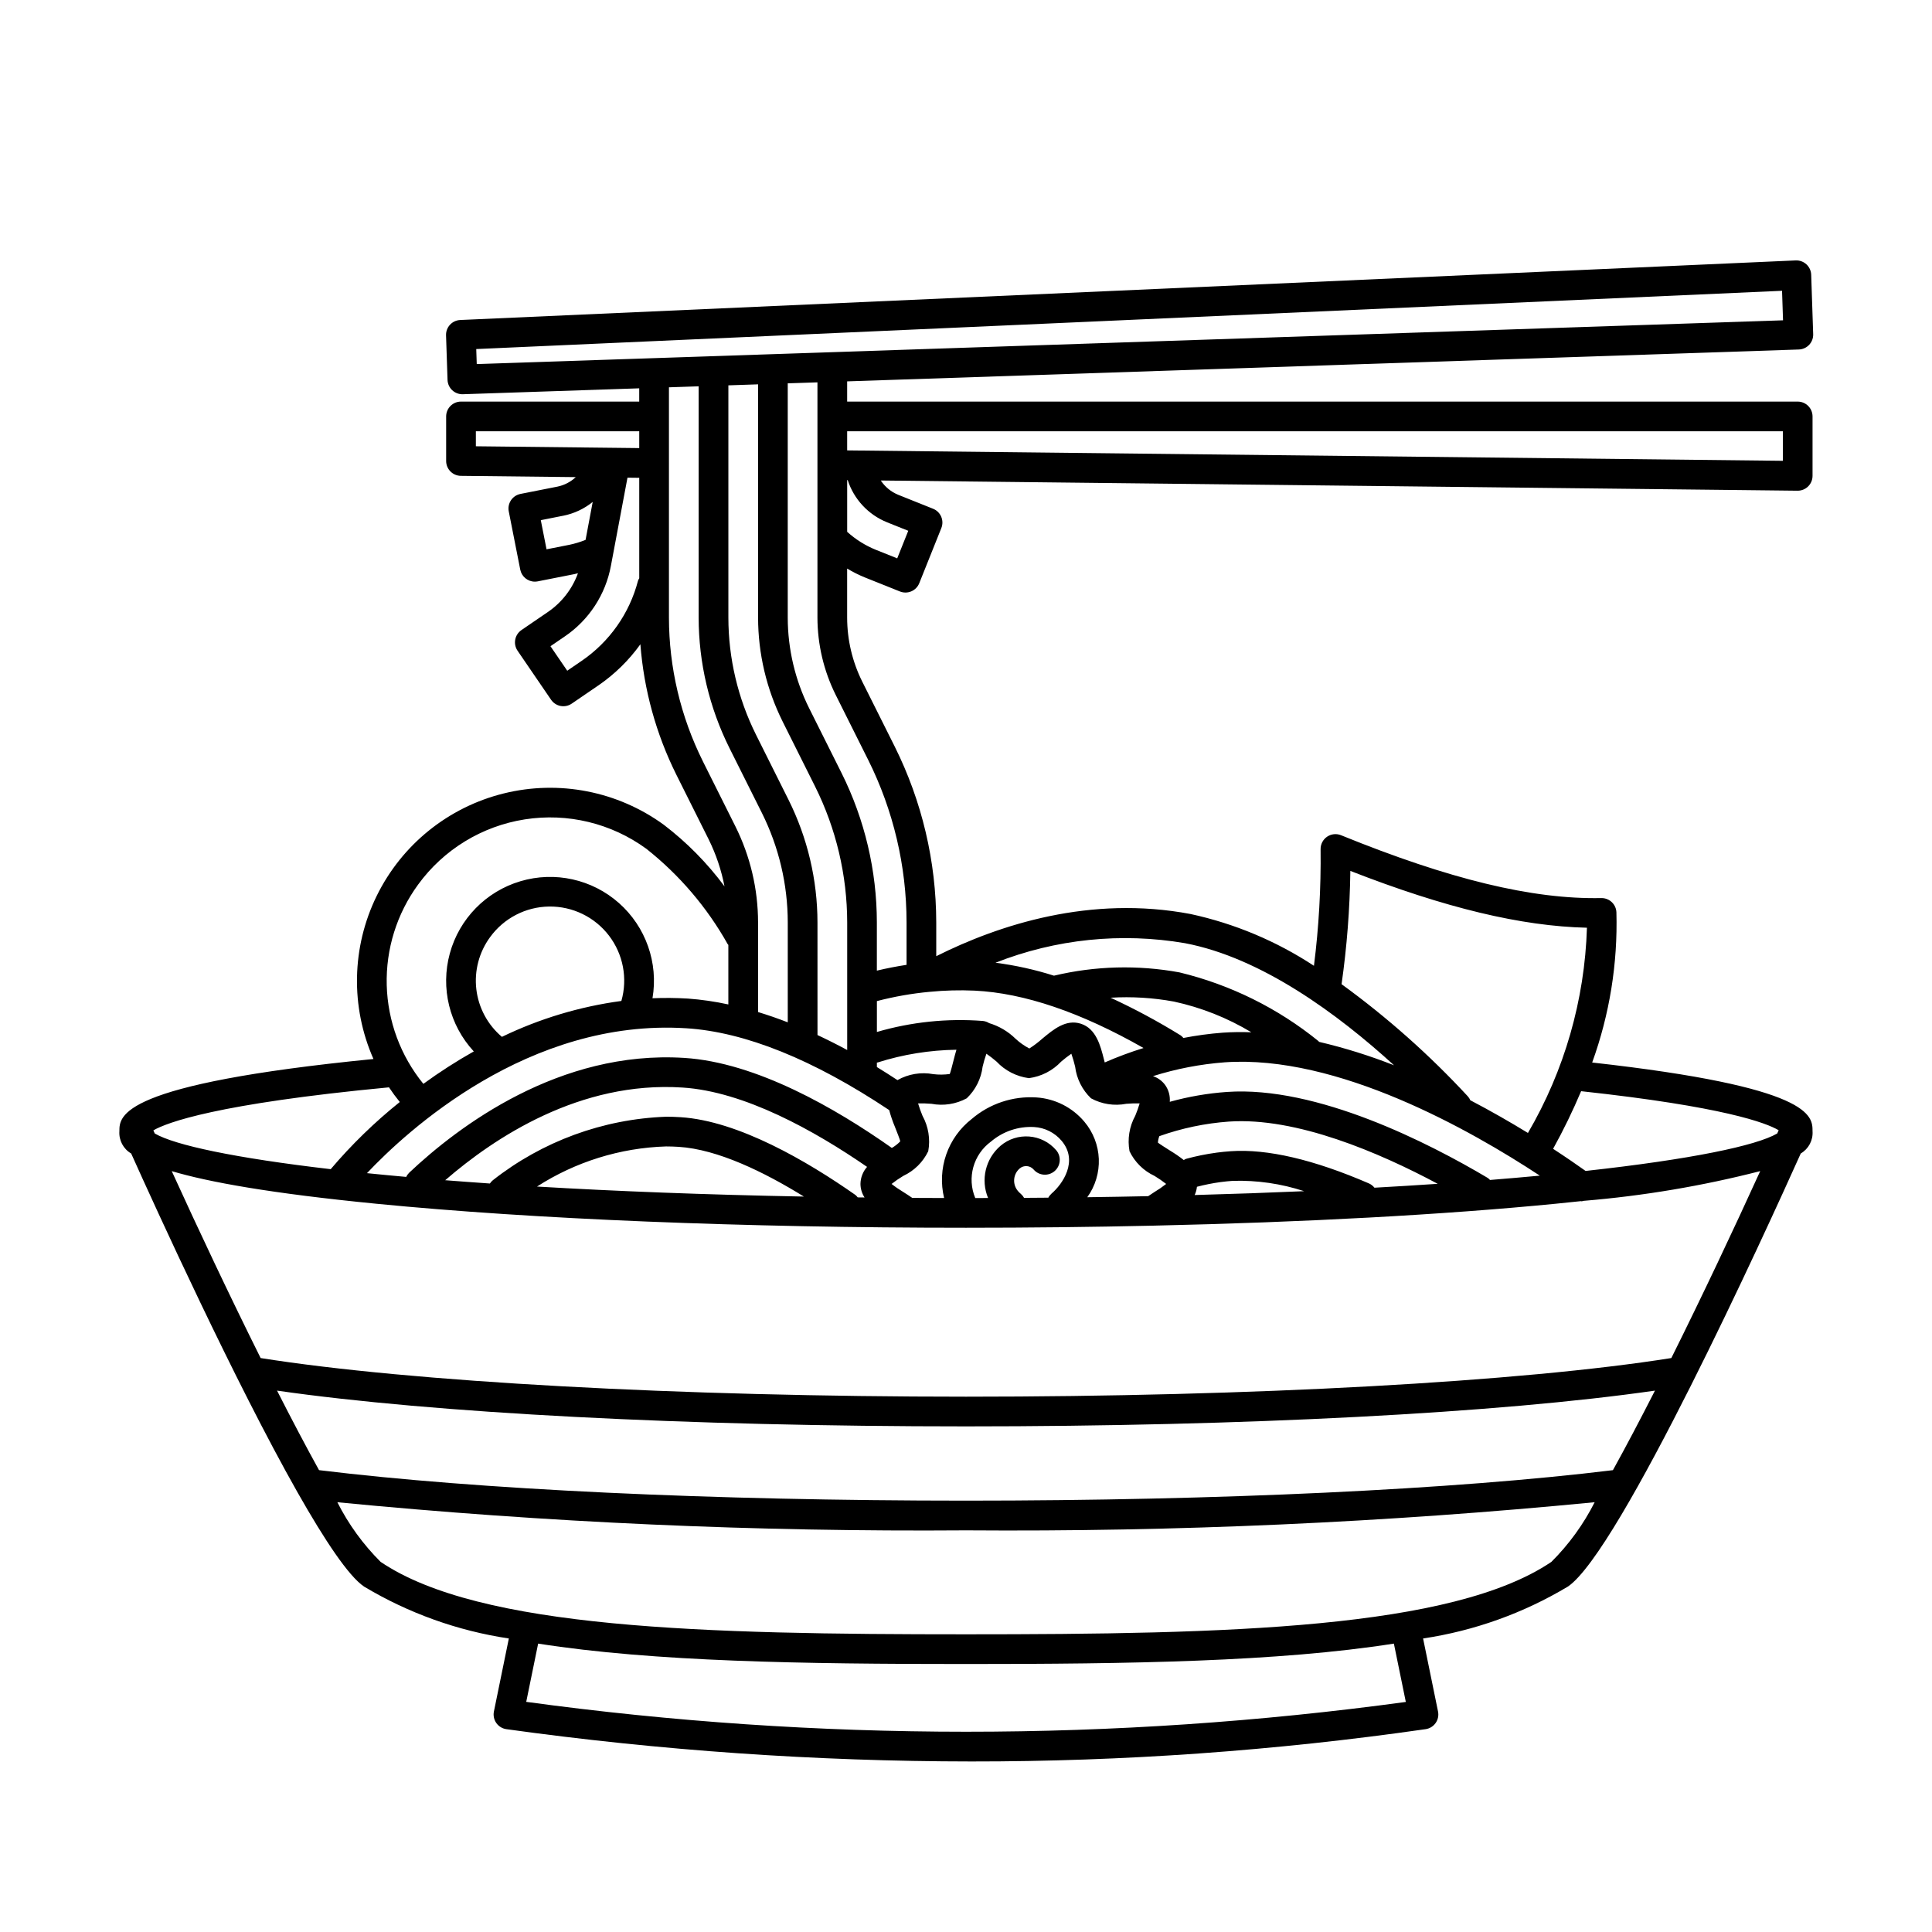
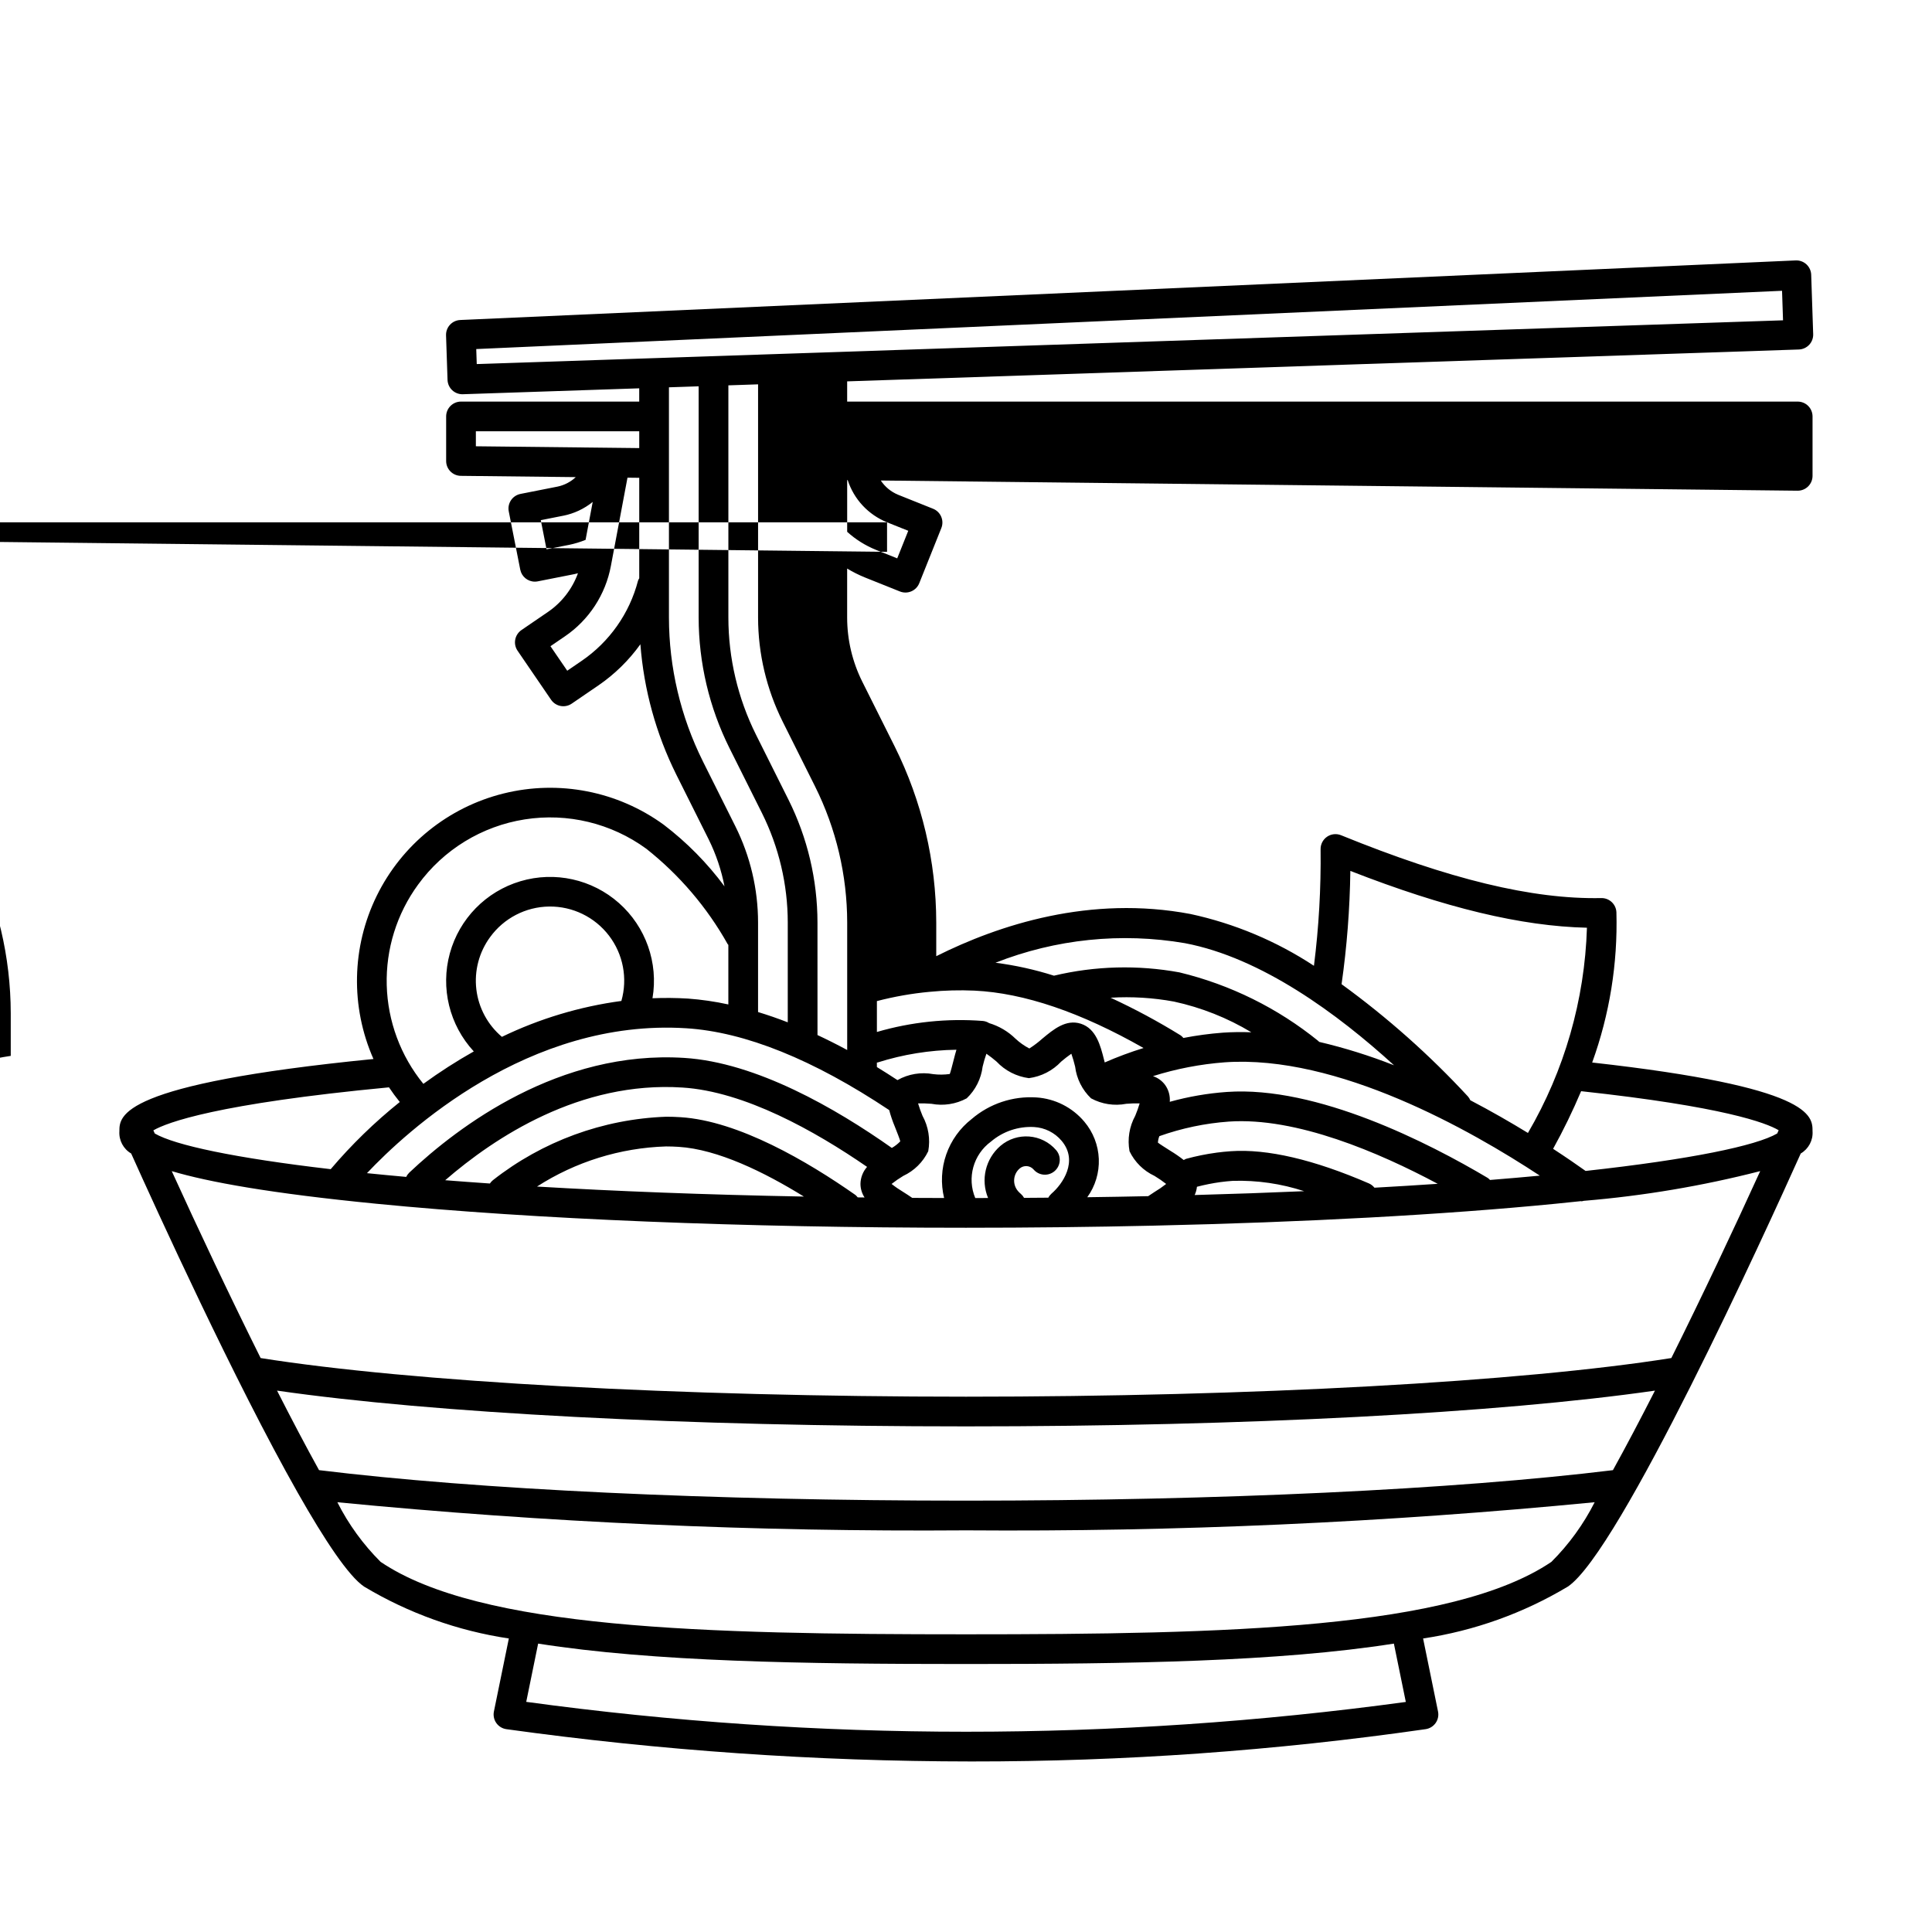
<svg xmlns="http://www.w3.org/2000/svg" fill="#000000" width="800px" height="800px" version="1.1" viewBox="144 144 512 512">
-   <path d="m620.71 236.62c1.043-0.035 2.031-0.484 2.742-1.246 0.715-0.762 1.094-1.777 1.059-2.82l-0.527-15.738c-0.031-1.051-0.488-2.043-1.258-2.758-0.773-0.715-1.797-1.09-2.848-1.043-323.86 14.457-345.58 15.422-351.95 15.703l-1.965 0.086-0.004 0.004c-2.152 0.098-3.824 1.906-3.754 4.062l0.395 11.801c0.035 1.043 0.48 2.031 1.242 2.746 0.762 0.711 1.777 1.094 2.82 1.059l46.738-1.566v3.516h-47.23c-2.176 0-3.938 1.762-3.938 3.938v11.809c0 2.156 1.738 3.91 3.894 3.934l30.457 0.336c-1.355 1.27-3.035 2.144-4.856 2.519l-9.801 1.934v0.004c-1.023 0.199-1.926 0.801-2.508 1.668-0.582 0.867-0.797 1.93-0.594 2.953l3.047 15.449c0.367 1.84 1.984 3.168 3.863 3.172 0.258 0 0.512-0.027 0.762-0.074l9.797-1.934c0.293-0.059 0.578-0.156 0.871-0.223v-0.004c-1.508 4.168-4.285 7.754-7.941 10.258l-7.039 4.812c-0.859 0.59-1.453 1.5-1.645 2.523-0.195 1.027 0.027 2.086 0.617 2.949l8.883 12.996c0.59 0.863 1.496 1.453 2.523 1.648 1.027 0.191 2.086-0.031 2.949-0.621l7.039-4.812v0.004c4.324-2.965 8.102-6.66 11.156-10.922 0.918 12.02 4.148 23.746 9.516 34.535l8.609 17.223v0.004c1.934 3.922 3.332 8.086 4.164 12.383-4.57-6.168-9.988-11.66-16.09-16.316-12.223-8.895-27.754-11.934-42.43-8.297-14.676 3.633-26.992 13.57-33.648 27.145s-6.969 29.398-0.859 43.227c-67.309 6.656-67.332 15.051-67.332 19.141-0.164 2.402 1.047 4.691 3.125 5.906 6.535 14.547 27.465 60.492 44.141 89.898 0.027 0.035 0.039 0.078 0.066 0.113 7.09 12.492 13.406 21.984 17.5 24.75l0.004 0.004c11.766 7.051 24.805 11.727 38.375 13.758l-3.957 19.348c-0.219 1.066 0.016 2.172 0.641 3.062 0.629 0.887 1.598 1.477 2.676 1.625 40.816 5.664 81.973 8.523 123.18 8.555 40.293 0.031 80.535-2.828 120.41-8.559 1.074-0.156 2.035-0.746 2.66-1.633 0.621-0.887 0.852-1.988 0.633-3.051l-3.957-19.348h0.004c13.566-2.031 26.605-6.707 38.371-13.758 13.734-9.277 52.387-94.008 61.707-114.77l0.004-0.004c2.078-1.215 3.289-3.5 3.121-5.902 0-4.109-0.043-11.695-58.402-18.203h0.004c4.613-12.738 6.789-26.23 6.422-39.777-0.07-2.121-1.812-3.801-3.934-3.801h-0.066c-18.273 0.375-40.289-4.988-68.977-16.656-1.219-0.496-2.609-0.348-3.699 0.395-1.09 0.742-1.734 1.984-1.719 3.305 0.121 10.328-0.465 20.656-1.762 30.902-9.965-6.551-21.055-11.203-32.711-13.723-26.547-5.027-50.688 2.824-67.383 11.176v-8.941c-0.02-16.176-3.785-32.129-11-46.605l-8.609-17.215c-2.629-5.273-3.996-11.078-4.004-16.969v-12.996c1.508 0.91 3.086 1.699 4.719 2.363l9.27 3.711c0.973 0.387 2.055 0.375 3.016-0.035s1.719-1.188 2.106-2.156l5.852-14.617c0.805-2.019-0.176-4.312-2.195-5.117l-9.273-3.711-0.004-0.004c-1.867-0.77-3.461-2.086-4.578-3.769l242.95 2.703h0.039c1.047 0 2.047-0.414 2.785-1.152s1.152-1.742 1.152-2.785v-15.742c0-1.047-0.414-2.047-1.152-2.785s-1.738-1.152-2.785-1.152h-251.9v-5.359zm-350.5-0.117c9.688-0.43 51.246-2.281 346.05-15.441l0.262 7.824-346.18 11.594zm81.188 98.699 8.605 17.215c5.582 11.195 8.496 23.535 8.512 36.043v33.801c-2.66-1.434-5.281-2.754-7.871-3.961l-0.004-29.84c-0.012-11.289-2.641-22.422-7.68-32.523l-8.605-17.219c-4.809-9.645-7.316-20.27-7.328-31.047v-61.551l7.871-0.266v61.816c0.012 9.555 2.238 18.977 6.5 27.527zm38.973 71.641 0.055-0.004h0.004c3.926-0.383 7.879-0.488 11.82-0.312 13.164 0.629 28.219 5.766 44.797 15.207-3.496 1.082-6.93 2.359-10.281 3.824-0.074-0.285-0.148-0.574-0.211-0.816-0.918-3.621-2.059-8.125-6.094-9.438-3.965-1.289-7.297 1.508-10.254 3.965-1.07 0.957-2.211 1.82-3.418 2.59-1.336-0.695-2.57-1.566-3.668-2.59-1.961-1.926-4.363-3.344-6.996-4.133-0.504-0.32-1.078-0.516-1.672-0.574-9.453-0.727-18.965 0.266-28.066 2.922v-8.188 0.004c4.586-1.195 9.266-2.019 13.984-2.457zm161.69 48.715c-4.203 0.395-8.613 0.777-13.199 1.145h0.004c-0.18-0.199-0.379-0.379-0.594-0.535-15.535-9.23-45.266-24.473-69.152-22.789-5.113 0.363-10.18 1.238-15.117 2.613 0.129-1.59-0.309-3.176-1.238-4.473-0.805-1.09-1.926-1.902-3.211-2.332 6.176-1.945 12.555-3.176 19.012-3.664 29.867-2.082 65.215 17.992 83.496 30.031zm-119.92 5.719c2.121-2.945 3.195-6.519 3.055-10.148-0.145-3.625-1.496-7.102-3.84-9.875-3.18-3.781-7.762-6.098-12.691-6.422-6.25-0.41-12.414 1.645-17.168 5.723-3.102 2.418-5.438 5.676-6.734 9.391-1.293 3.711-1.488 7.719-0.562 11.539-2.836-0.008-5.66-0.016-8.445-0.031-0.742-0.523-1.555-1.043-2.375-1.559-1.078-0.645-2.117-1.359-3.102-2.137 0.988-0.777 2.023-1.488 3.102-2.137 2.891-1.348 5.231-3.656 6.613-6.535 0.59-3.211 0.051-6.527-1.52-9.391-0.449-1.07-0.84-2.168-1.172-3.281 1.18-0.031 2.359 0.004 3.535 0.102 3.191 0.609 6.492 0.098 9.348-1.445 2.336-2.223 3.824-5.191 4.219-8.391 0.27-1.16 0.605-2.305 1.004-3.43 0.934 0.648 1.828 1.34 2.688 2.082 2.262 2.41 5.293 3.961 8.57 4.391 3.273-0.43 6.301-1.98 8.562-4.391 0.859-0.738 1.758-1.434 2.691-2.082 0.395 1.121 0.73 2.269 1.004 3.43 0.395 3.199 1.883 6.164 4.215 8.391 2.856 1.551 6.16 2.059 9.348 1.445 1.176-0.102 2.356-0.133 3.535-0.102-0.332 1.113-0.723 2.211-1.172 3.281-1.57 2.863-2.106 6.184-1.512 9.395 1.383 2.875 3.719 5.184 6.609 6.531 1.078 0.648 2.113 1.363 3.102 2.137-0.988 0.777-2.019 1.488-3.098 2.133-0.582 0.367-1.113 0.738-1.668 1.105-5.269 0.113-10.648 0.207-16.141 0.281zm-16.754 0.168c-0.219-0.395-0.5-0.746-0.84-1.039-0.277-0.23-0.535-0.484-0.773-0.762-1.523-1.781-1.32-4.461 0.457-5.992 1.102-0.938 2.75-0.809 3.691 0.285 1.414 1.648 3.902 1.836 5.551 0.422 1.648-1.418 1.84-3.902 0.422-5.551-3.773-4.387-10.383-4.894-14.781-1.133-3.957 3.414-5.273 8.984-3.262 13.809-1.133 0.004-2.258 0.008-3.398 0.008v0.004c-2.238-5.352-0.516-11.539 4.164-14.965 3.168-2.699 7.258-4.082 11.414-3.856 2.836 0.156 5.481 1.48 7.309 3.652 4.527 5.371 0.227 11.504-2.684 13.996-0.34 0.309-0.625 0.668-0.84 1.074-2.125 0.016-4.277 0.031-6.43 0.047zm-44.082-0.125c-0.18-0.238-0.383-0.453-0.613-0.645-12.656-8.867-30.969-19.641-46.34-20.609-1.305-0.086-2.582-0.125-3.844-0.125v0.004c-16.688 0.609-32.754 6.496-45.883 16.816-0.309 0.25-0.582 0.547-0.801 0.879-4.062-0.281-8.035-0.57-11.84-0.871 13.086-11.332 35.73-26.332 62.859-24.562 16.43 1.035 35.059 11.465 48.934 21.023l0.004 0.004c-1.105 1.25-1.727 2.852-1.75 4.519 0.008 1.277 0.387 2.519 1.082 3.586-0.605-0.004-1.203-0.012-1.809-0.02zm-14.27-0.219c-26.344-0.492-49.996-1.422-70.719-2.652h-0.004c10.227-6.578 22.047-10.254 34.195-10.633 1.09 0 2.203 0.035 3.344 0.109 10.352 0.648 22.664 6.676 33.184 13.176zm-31.203-44.605c15.629 0.984 33.738 8.309 53.812 21.688 0.402 1.504 0.906 2.981 1.508 4.414 0.516 1.301 1.379 3.477 1.43 3.871-0.66 0.684-1.414 1.273-2.238 1.746-14.898-10.512-35.941-22.66-54.996-23.859-33.117-2.109-59.891 18.137-72.891 30.406v-0.004c-0.332 0.328-0.605 0.711-0.801 1.133-3.59-0.324-7.086-0.652-10.406-0.992 10.457-11.078 42.793-41.035 84.582-38.402zm-51.949-24.152c3.644-5.019 9.445-8.027 15.652-8.105 6.203-0.078 12.078 2.781 15.848 7.707 3.769 4.93 4.988 11.348 3.289 17.316-10.992 1.477-21.676 4.688-31.66 9.512-3.773-3.188-6.195-7.691-6.777-12.598-0.578-4.906 0.727-9.848 3.648-13.832zm102.5 33.25c0.07-0.02 0.141-0.012 0.211-0.031 6.754-2.141 13.785-3.273 20.871-3.371-0.262 0.863-0.488 1.73-0.695 2.551-0.336 1.32-0.895 3.535-1.074 3.875v0.004c-1.445 0.199-2.906 0.215-4.352 0.039-3.258-0.609-6.625-0.051-9.508 1.578-1.828-1.188-3.652-2.371-5.453-3.461zm84.816 32.914c2.051-0.535 4.125-0.949 6.223-1.238 1.082-0.141 2.188-0.258 3.328-0.336v0.004c6.398-0.184 12.781 0.742 18.863 2.738-9.215 0.402-18.887 0.742-29.016 1.02 0.324-0.691 0.527-1.43 0.602-2.188zm47.039 0.25 0.004-0.004c-0.379-0.48-0.871-0.867-1.43-1.121-14.648-6.348-26.992-9.211-36.602-8.551-1.305 0.09-2.574 0.219-3.828 0.383v0.004c-2.707 0.363-5.387 0.906-8.023 1.625-0.227 0.09-0.445 0.199-0.652 0.328-1.141-0.891-2.332-1.715-3.57-2.461-1.129-0.711-3.019-1.906-3.281-2.164 0.039-0.586 0.168-1.16 0.383-1.703 5.938-2.113 12.133-3.41 18.422-3.863 17.879-1.23 39.863 8.215 55.344 16.492-5.367 0.363-10.957 0.711-16.762 1.031zm-40.219-41.086c-3.496 0.266-6.969 0.734-10.41 1.402-0.215-0.27-0.469-0.504-0.75-0.703-5.973-3.691-12.164-7.019-18.539-9.965 5.617-0.34 11.254 0.004 16.789 1.023 7.238 1.57 14.168 4.316 20.512 8.137-2.535-0.098-5.074-0.066-7.602 0.105zm-197.91-159.38h43.297v4.457l-43.297-0.48zm24.668 30.109-5.938 1.172-1.523-7.723 5.938-1.176 0.004 0.004c2.863-0.57 5.547-1.824 7.816-3.66l-1.891 10.055h0.004c-1.426 0.574-2.902 1.02-4.406 1.332zm3.332 30.758-3.785 2.59-4.445-6.496 3.789-2.59h0.004c6.418-4.359 10.82-11.109 12.23-18.738l4.387-23.336 3.117 0.035v26.613c-0.133 0.211-0.242 0.438-0.328 0.672-2.254 8.656-7.574 16.207-14.965 21.25zm32.156 26.594h0.004c-5.898-11.828-8.977-24.867-8.992-38.086v-40.855l0.008-0.035-0.008-0.039v-20.094l7.871-0.266v61.289c0.016 11.996 2.809 23.828 8.16 34.57l8.609 17.215c4.492 9.012 6.836 18.938 6.848 29.004v26.473c-2.668-1.039-5.289-1.938-7.871-2.723v-23.75c-0.008-8.844-2.07-17.566-6.016-25.48zm-75.473 32.688c6.754-9.289 16.926-15.512 28.27-17.293 11.348-1.785 22.938 1.016 32.215 7.781 8.766 6.941 16.094 15.527 21.562 25.273 0.047 0.082 0.129 0.125 0.18 0.203v15.785h0.004c-3.523-0.77-7.102-1.289-10.699-1.555-3.133-0.188-6.269-0.219-9.406-0.09 1.594-9.379-1.766-18.918-8.887-25.227s-16.996-8.496-26.113-5.781c-9.121 2.711-16.195 9.941-18.707 19.117-2.516 9.176-0.113 19 6.348 25.984-4.617 2.602-9.078 5.473-13.363 8.594-6.039-7.406-9.453-16.605-9.707-26.156-0.254-9.555 2.668-18.922 8.305-26.637zm-4.844 57.602c-6.656 5.336-12.789 11.297-18.309 17.801-25.441-2.961-41.336-6.371-46.625-9.457l-0.371-0.828c3.59-2.07 16.703-7.051 62.438-11.402 0.891 1.332 1.844 2.629 2.867 3.887zm321.5 97.566c-41.961 5.133-104.32 8.078-171.45 8.078-67.215 0-129.5-2.945-171.45-8.082-3.484-6.297-7.25-13.449-11.129-21.074 41.359 5.957 108.61 9.477 182.58 9.477s141.22-3.519 182.58-9.477c-3.883 7.625-7.652 14.781-11.137 21.078zm-54.891 61.426c-77.348 10.535-155.76 10.527-233.1-0.023l3.156-15.438c30.617 4.809 70.129 5.41 113.39 5.41s82.773-0.602 113.39-5.41zm38.562-37.109c-26.273 17.742-85.793 19.184-155.12 19.184s-128.85-1.441-155.11-19.184l-0.004 0.004c-4.644-4.629-8.523-9.969-11.48-15.82 55.363 5.379 110.97 7.867 166.6 7.449 55.625 0.414 111.23-2.074 166.6-7.453-2.961 5.852-6.836 11.195-11.484 15.824zm31.812-54.031c-39.805 6.324-111.04 10.242-186.93 10.242s-147.13-3.918-186.93-10.238c-8.148-16.359-16.5-34.051-23.555-49.535 9.703 2.887 26.184 5.891 54.238 8.645 41.754 4.102 97.242 6.359 156.24 6.359 16.859 0 33.41-0.191 49.457-0.551l0.059 0.012c0.035 0 0.074-0.016 0.109-0.016 40.047-0.898 76.836-2.879 106.62-5.805 2.312-0.227 4.531-0.457 6.691-0.688 0.086 0.004 0.168 0.039 0.254 0.039h-0.004c0.184-0.031 0.363-0.074 0.539-0.125 15.777-1.309 31.418-3.941 46.754-7.875-7.051 15.488-15.402 33.176-23.551 49.539zm28.434-60.371c-0.125 0.285-0.258 0.578-0.387 0.863-5.574 3.25-22.902 6.863-50.777 9.926-2.231-1.59-5.113-3.582-8.613-5.863 2.742-4.957 5.219-10.055 7.426-15.273 37.777 4.098 49.062 8.402 52.352 10.348zm-113.51-68.723c25.16 9.82 45.316 14.66 62.703 15.059-0.594 19.148-5.969 37.844-15.637 54.387-4.559-2.793-9.695-5.754-15.277-8.672-0.152-0.355-0.355-0.684-0.605-0.977-10.168-11-21.391-20.973-33.508-29.777 1.414-9.945 2.191-19.973 2.324-30.02zm-43.82 19.156c20.254 3.836 40.508 18.773 55.406 32.363v-0.004c-6.461-2.547-13.098-4.621-19.859-6.207-0.082-0.07-0.125-0.172-0.215-0.234-10.762-8.719-23.328-14.926-36.789-18.18-11.027-2.023-22.355-1.727-33.266 0.871-5.051-1.605-10.238-2.754-15.496-3.43 15.953-6.285 33.32-8.074 50.219-5.18zm-78.957-111.54 5.621 2.25-2.926 7.309-5.621-2.25h0.004c-2.812-1.137-5.398-2.754-7.644-4.789v-13.703h0.145-0.004c1.648 5.09 5.469 9.184 10.43 11.18zm237.4-24.125v7.828l-247.97-2.758v-5.07zm-251.01 69.863 8.609 17.219v-0.004c6.676 13.387 10.156 28.133 10.172 43.086v11.238c-2.629 0.402-5.254 0.91-7.871 1.535v-12.773c-0.016-13.73-3.215-27.277-9.34-39.566l-8.609-17.215c-3.719-7.457-5.656-15.676-5.668-24.008v-62.078l7.871-0.262v62.34c0.012 7.109 1.668 14.121 4.836 20.488z" />
+   <path d="m620.71 236.62c1.043-0.035 2.031-0.484 2.742-1.246 0.715-0.762 1.094-1.777 1.059-2.82l-0.527-15.738c-0.031-1.051-0.488-2.043-1.258-2.758-0.773-0.715-1.797-1.09-2.848-1.043-323.86 14.457-345.58 15.422-351.95 15.703l-1.965 0.086-0.004 0.004c-2.152 0.098-3.824 1.906-3.754 4.062l0.395 11.801c0.035 1.043 0.48 2.031 1.242 2.746 0.762 0.711 1.777 1.094 2.82 1.059l46.738-1.566v3.516h-47.23c-2.176 0-3.938 1.762-3.938 3.938v11.809c0 2.156 1.738 3.91 3.894 3.934l30.457 0.336c-1.355 1.27-3.035 2.144-4.856 2.519l-9.801 1.934v0.004c-1.023 0.199-1.926 0.801-2.508 1.668-0.582 0.867-0.797 1.93-0.594 2.953l3.047 15.449c0.367 1.84 1.984 3.168 3.863 3.172 0.258 0 0.512-0.027 0.762-0.074l9.797-1.934c0.293-0.059 0.578-0.156 0.871-0.223v-0.004c-1.508 4.168-4.285 7.754-7.941 10.258l-7.039 4.812c-0.859 0.59-1.453 1.5-1.645 2.523-0.195 1.027 0.027 2.086 0.617 2.949l8.883 12.996c0.59 0.863 1.496 1.453 2.523 1.648 1.027 0.191 2.086-0.031 2.949-0.621l7.039-4.812v0.004c4.324-2.965 8.102-6.66 11.156-10.922 0.918 12.02 4.148 23.746 9.516 34.535l8.609 17.223v0.004c1.934 3.922 3.332 8.086 4.164 12.383-4.57-6.168-9.988-11.66-16.09-16.316-12.223-8.895-27.754-11.934-42.43-8.297-14.676 3.633-26.992 13.57-33.648 27.145s-6.969 29.398-0.859 43.227c-67.309 6.656-67.332 15.051-67.332 19.141-0.164 2.402 1.047 4.691 3.125 5.906 6.535 14.547 27.465 60.492 44.141 89.898 0.027 0.035 0.039 0.078 0.066 0.113 7.09 12.492 13.406 21.984 17.5 24.75l0.004 0.004c11.766 7.051 24.805 11.727 38.375 13.758l-3.957 19.348c-0.219 1.066 0.016 2.172 0.641 3.062 0.629 0.887 1.598 1.477 2.676 1.625 40.816 5.664 81.973 8.523 123.18 8.555 40.293 0.031 80.535-2.828 120.41-8.559 1.074-0.156 2.035-0.746 2.66-1.633 0.621-0.887 0.852-1.988 0.633-3.051l-3.957-19.348h0.004c13.566-2.031 26.605-6.707 38.371-13.758 13.734-9.277 52.387-94.008 61.707-114.77l0.004-0.004c2.078-1.215 3.289-3.5 3.121-5.902 0-4.109-0.043-11.695-58.402-18.203h0.004c4.613-12.738 6.789-26.23 6.422-39.777-0.07-2.121-1.812-3.801-3.934-3.801h-0.066c-18.273 0.375-40.289-4.988-68.977-16.656-1.219-0.496-2.609-0.348-3.699 0.395-1.09 0.742-1.734 1.984-1.719 3.305 0.121 10.328-0.465 20.656-1.762 30.902-9.965-6.551-21.055-11.203-32.711-13.723-26.547-5.027-50.688 2.824-67.383 11.176v-8.941c-0.02-16.176-3.785-32.129-11-46.605l-8.609-17.215c-2.629-5.273-3.996-11.078-4.004-16.969v-12.996c1.508 0.91 3.086 1.699 4.719 2.363l9.27 3.711c0.973 0.387 2.055 0.375 3.016-0.035s1.719-1.188 2.106-2.156l5.852-14.617c0.805-2.019-0.176-4.312-2.195-5.117l-9.273-3.711-0.004-0.004c-1.867-0.77-3.461-2.086-4.578-3.769l242.95 2.703h0.039c1.047 0 2.047-0.414 2.785-1.152s1.152-1.742 1.152-2.785v-15.742c0-1.047-0.414-2.047-1.152-2.785s-1.738-1.152-2.785-1.152h-251.9v-5.359zm-350.5-0.117c9.688-0.43 51.246-2.281 346.05-15.441l0.262 7.824-346.18 11.594zm81.188 98.699 8.605 17.215c5.582 11.195 8.496 23.535 8.512 36.043v33.801c-2.66-1.434-5.281-2.754-7.871-3.961l-0.004-29.84c-0.012-11.289-2.641-22.422-7.68-32.523l-8.605-17.219c-4.809-9.645-7.316-20.27-7.328-31.047v-61.551l7.871-0.266v61.816c0.012 9.555 2.238 18.977 6.5 27.527zm38.973 71.641 0.055-0.004h0.004c3.926-0.383 7.879-0.488 11.82-0.312 13.164 0.629 28.219 5.766 44.797 15.207-3.496 1.082-6.93 2.359-10.281 3.824-0.074-0.285-0.148-0.574-0.211-0.816-0.918-3.621-2.059-8.125-6.094-9.438-3.965-1.289-7.297 1.508-10.254 3.965-1.07 0.957-2.211 1.82-3.418 2.59-1.336-0.695-2.57-1.566-3.668-2.59-1.961-1.926-4.363-3.344-6.996-4.133-0.504-0.32-1.078-0.516-1.672-0.574-9.453-0.727-18.965 0.266-28.066 2.922v-8.188 0.004c4.586-1.195 9.266-2.019 13.984-2.457zm161.69 48.715c-4.203 0.395-8.613 0.777-13.199 1.145h0.004c-0.18-0.199-0.379-0.379-0.594-0.535-15.535-9.23-45.266-24.473-69.152-22.789-5.113 0.363-10.18 1.238-15.117 2.613 0.129-1.59-0.309-3.176-1.238-4.473-0.805-1.09-1.926-1.902-3.211-2.332 6.176-1.945 12.555-3.176 19.012-3.664 29.867-2.082 65.215 17.992 83.496 30.031zm-119.92 5.719c2.121-2.945 3.195-6.519 3.055-10.148-0.145-3.625-1.496-7.102-3.84-9.875-3.18-3.781-7.762-6.098-12.691-6.422-6.25-0.41-12.414 1.645-17.168 5.723-3.102 2.418-5.438 5.676-6.734 9.391-1.293 3.711-1.488 7.719-0.562 11.539-2.836-0.008-5.66-0.016-8.445-0.031-0.742-0.523-1.555-1.043-2.375-1.559-1.078-0.645-2.117-1.359-3.102-2.137 0.988-0.777 2.023-1.488 3.102-2.137 2.891-1.348 5.231-3.656 6.613-6.535 0.59-3.211 0.051-6.527-1.52-9.391-0.449-1.07-0.84-2.168-1.172-3.281 1.18-0.031 2.359 0.004 3.535 0.102 3.191 0.609 6.492 0.098 9.348-1.445 2.336-2.223 3.824-5.191 4.219-8.391 0.27-1.16 0.605-2.305 1.004-3.43 0.934 0.648 1.828 1.34 2.688 2.082 2.262 2.41 5.293 3.961 8.57 4.391 3.273-0.43 6.301-1.98 8.562-4.391 0.859-0.738 1.758-1.434 2.691-2.082 0.395 1.121 0.73 2.269 1.004 3.43 0.395 3.199 1.883 6.164 4.215 8.391 2.856 1.551 6.16 2.059 9.348 1.445 1.176-0.102 2.356-0.133 3.535-0.102-0.332 1.113-0.723 2.211-1.172 3.281-1.57 2.863-2.106 6.184-1.512 9.395 1.383 2.875 3.719 5.184 6.609 6.531 1.078 0.648 2.113 1.363 3.102 2.137-0.988 0.777-2.019 1.488-3.098 2.133-0.582 0.367-1.113 0.738-1.668 1.105-5.269 0.113-10.648 0.207-16.141 0.281zm-16.754 0.168c-0.219-0.395-0.5-0.746-0.84-1.039-0.277-0.23-0.535-0.484-0.773-0.762-1.523-1.781-1.32-4.461 0.457-5.992 1.102-0.938 2.75-0.809 3.691 0.285 1.414 1.648 3.902 1.836 5.551 0.422 1.648-1.418 1.84-3.902 0.422-5.551-3.773-4.387-10.383-4.894-14.781-1.133-3.957 3.414-5.273 8.984-3.262 13.809-1.133 0.004-2.258 0.008-3.398 0.008v0.004c-2.238-5.352-0.516-11.539 4.164-14.965 3.168-2.699 7.258-4.082 11.414-3.856 2.836 0.156 5.481 1.48 7.309 3.652 4.527 5.371 0.227 11.504-2.684 13.996-0.34 0.309-0.625 0.668-0.84 1.074-2.125 0.016-4.277 0.031-6.43 0.047zm-44.082-0.125c-0.18-0.238-0.383-0.453-0.613-0.645-12.656-8.867-30.969-19.641-46.34-20.609-1.305-0.086-2.582-0.125-3.844-0.125v0.004c-16.688 0.609-32.754 6.496-45.883 16.816-0.309 0.25-0.582 0.547-0.801 0.879-4.062-0.281-8.035-0.57-11.84-0.871 13.086-11.332 35.73-26.332 62.859-24.562 16.43 1.035 35.059 11.465 48.934 21.023l0.004 0.004c-1.105 1.25-1.727 2.852-1.75 4.519 0.008 1.277 0.387 2.519 1.082 3.586-0.605-0.004-1.203-0.012-1.809-0.02zm-14.27-0.219c-26.344-0.492-49.996-1.422-70.719-2.652h-0.004c10.227-6.578 22.047-10.254 34.195-10.633 1.09 0 2.203 0.035 3.344 0.109 10.352 0.648 22.664 6.676 33.184 13.176zm-31.203-44.605c15.629 0.984 33.738 8.309 53.812 21.688 0.402 1.504 0.906 2.981 1.508 4.414 0.516 1.301 1.379 3.477 1.43 3.871-0.66 0.684-1.414 1.273-2.238 1.746-14.898-10.512-35.941-22.66-54.996-23.859-33.117-2.109-59.891 18.137-72.891 30.406v-0.004c-0.332 0.328-0.605 0.711-0.801 1.133-3.59-0.324-7.086-0.652-10.406-0.992 10.457-11.078 42.793-41.035 84.582-38.402zm-51.949-24.152c3.644-5.019 9.445-8.027 15.652-8.105 6.203-0.078 12.078 2.781 15.848 7.707 3.769 4.93 4.988 11.348 3.289 17.316-10.992 1.477-21.676 4.688-31.66 9.512-3.773-3.188-6.195-7.691-6.777-12.598-0.578-4.906 0.727-9.848 3.648-13.832zm102.5 33.25c0.07-0.02 0.141-0.012 0.211-0.031 6.754-2.141 13.785-3.273 20.871-3.371-0.262 0.863-0.488 1.73-0.695 2.551-0.336 1.32-0.895 3.535-1.074 3.875v0.004c-1.445 0.199-2.906 0.215-4.352 0.039-3.258-0.609-6.625-0.051-9.508 1.578-1.828-1.188-3.652-2.371-5.453-3.461zm84.816 32.914c2.051-0.535 4.125-0.949 6.223-1.238 1.082-0.141 2.188-0.258 3.328-0.336v0.004c6.398-0.184 12.781 0.742 18.863 2.738-9.215 0.402-18.887 0.742-29.016 1.02 0.324-0.691 0.527-1.43 0.602-2.188zm47.039 0.25 0.004-0.004c-0.379-0.48-0.871-0.867-1.43-1.121-14.648-6.348-26.992-9.211-36.602-8.551-1.305 0.09-2.574 0.219-3.828 0.383v0.004c-2.707 0.363-5.387 0.906-8.023 1.625-0.227 0.09-0.445 0.199-0.652 0.328-1.141-0.891-2.332-1.715-3.57-2.461-1.129-0.711-3.019-1.906-3.281-2.164 0.039-0.586 0.168-1.16 0.383-1.703 5.938-2.113 12.133-3.41 18.422-3.863 17.879-1.23 39.863 8.215 55.344 16.492-5.367 0.363-10.957 0.711-16.762 1.031zm-40.219-41.086c-3.496 0.266-6.969 0.734-10.41 1.402-0.215-0.27-0.469-0.504-0.75-0.703-5.973-3.691-12.164-7.019-18.539-9.965 5.617-0.34 11.254 0.004 16.789 1.023 7.238 1.57 14.168 4.316 20.512 8.137-2.535-0.098-5.074-0.066-7.602 0.105zm-197.91-159.38h43.297v4.457l-43.297-0.48zm24.668 30.109-5.938 1.172-1.523-7.723 5.938-1.176 0.004 0.004c2.863-0.57 5.547-1.824 7.816-3.66l-1.891 10.055h0.004c-1.426 0.574-2.902 1.02-4.406 1.332zm3.332 30.758-3.785 2.59-4.445-6.496 3.789-2.59h0.004c6.418-4.359 10.82-11.109 12.23-18.738l4.387-23.336 3.117 0.035v26.613c-0.133 0.211-0.242 0.438-0.328 0.672-2.254 8.656-7.574 16.207-14.965 21.25zm32.156 26.594h0.004c-5.898-11.828-8.977-24.867-8.992-38.086v-40.855l0.008-0.035-0.008-0.039v-20.094l7.871-0.266v61.289c0.016 11.996 2.809 23.828 8.16 34.57l8.609 17.215c4.492 9.012 6.836 18.938 6.848 29.004v26.473c-2.668-1.039-5.289-1.938-7.871-2.723v-23.75c-0.008-8.844-2.07-17.566-6.016-25.48zm-75.473 32.688c6.754-9.289 16.926-15.512 28.27-17.293 11.348-1.785 22.938 1.016 32.215 7.781 8.766 6.941 16.094 15.527 21.562 25.273 0.047 0.082 0.129 0.125 0.18 0.203v15.785h0.004c-3.523-0.77-7.102-1.289-10.699-1.555-3.133-0.188-6.269-0.219-9.406-0.09 1.594-9.379-1.766-18.918-8.887-25.227s-16.996-8.496-26.113-5.781c-9.121 2.711-16.195 9.941-18.707 19.117-2.516 9.176-0.113 19 6.348 25.984-4.617 2.602-9.078 5.473-13.363 8.594-6.039-7.406-9.453-16.605-9.707-26.156-0.254-9.555 2.668-18.922 8.305-26.637zm-4.844 57.602c-6.656 5.336-12.789 11.297-18.309 17.801-25.441-2.961-41.336-6.371-46.625-9.457l-0.371-0.828c3.59-2.07 16.703-7.051 62.438-11.402 0.891 1.332 1.844 2.629 2.867 3.887zm321.5 97.566c-41.961 5.133-104.32 8.078-171.45 8.078-67.215 0-129.5-2.945-171.45-8.082-3.484-6.297-7.25-13.449-11.129-21.074 41.359 5.957 108.61 9.477 182.58 9.477s141.22-3.519 182.58-9.477c-3.883 7.625-7.652 14.781-11.137 21.078zm-54.891 61.426c-77.348 10.535-155.76 10.527-233.1-0.023l3.156-15.438c30.617 4.809 70.129 5.41 113.39 5.41s82.773-0.602 113.39-5.41zm38.562-37.109c-26.273 17.742-85.793 19.184-155.12 19.184s-128.85-1.441-155.11-19.184l-0.004 0.004c-4.644-4.629-8.523-9.969-11.48-15.82 55.363 5.379 110.97 7.867 166.6 7.449 55.625 0.414 111.23-2.074 166.6-7.453-2.961 5.852-6.836 11.195-11.484 15.824zm31.812-54.031c-39.805 6.324-111.04 10.242-186.93 10.242s-147.13-3.918-186.93-10.238c-8.148-16.359-16.5-34.051-23.555-49.535 9.703 2.887 26.184 5.891 54.238 8.645 41.754 4.102 97.242 6.359 156.24 6.359 16.859 0 33.41-0.191 49.457-0.551l0.059 0.012c0.035 0 0.074-0.016 0.109-0.016 40.047-0.898 76.836-2.879 106.62-5.805 2.312-0.227 4.531-0.457 6.691-0.688 0.086 0.004 0.168 0.039 0.254 0.039h-0.004c0.184-0.031 0.363-0.074 0.539-0.125 15.777-1.309 31.418-3.941 46.754-7.875-7.051 15.488-15.402 33.176-23.551 49.539zm28.434-60.371c-0.125 0.285-0.258 0.578-0.387 0.863-5.574 3.25-22.902 6.863-50.777 9.926-2.231-1.59-5.113-3.582-8.613-5.863 2.742-4.957 5.219-10.055 7.426-15.273 37.777 4.098 49.062 8.402 52.352 10.348zm-113.51-68.723c25.16 9.82 45.316 14.66 62.703 15.059-0.594 19.148-5.969 37.844-15.637 54.387-4.559-2.793-9.695-5.754-15.277-8.672-0.152-0.355-0.355-0.684-0.605-0.977-10.168-11-21.391-20.973-33.508-29.777 1.414-9.945 2.191-19.973 2.324-30.02zm-43.82 19.156c20.254 3.836 40.508 18.773 55.406 32.363v-0.004c-6.461-2.547-13.098-4.621-19.859-6.207-0.082-0.07-0.125-0.172-0.215-0.234-10.762-8.719-23.328-14.926-36.789-18.18-11.027-2.023-22.355-1.727-33.266 0.871-5.051-1.605-10.238-2.754-15.496-3.43 15.953-6.285 33.32-8.074 50.219-5.18zm-78.957-111.54 5.621 2.25-2.926 7.309-5.621-2.25h0.004c-2.812-1.137-5.398-2.754-7.644-4.789v-13.703h0.145-0.004c1.648 5.09 5.469 9.184 10.43 11.18zv7.828l-247.97-2.758v-5.07zm-251.01 69.863 8.609 17.219v-0.004c6.676 13.387 10.156 28.133 10.172 43.086v11.238c-2.629 0.402-5.254 0.91-7.871 1.535v-12.773c-0.016-13.73-3.215-27.277-9.34-39.566l-8.609-17.215c-3.719-7.457-5.656-15.676-5.668-24.008v-62.078l7.871-0.262v62.34c0.012 7.109 1.668 14.121 4.836 20.488z" />
</svg>